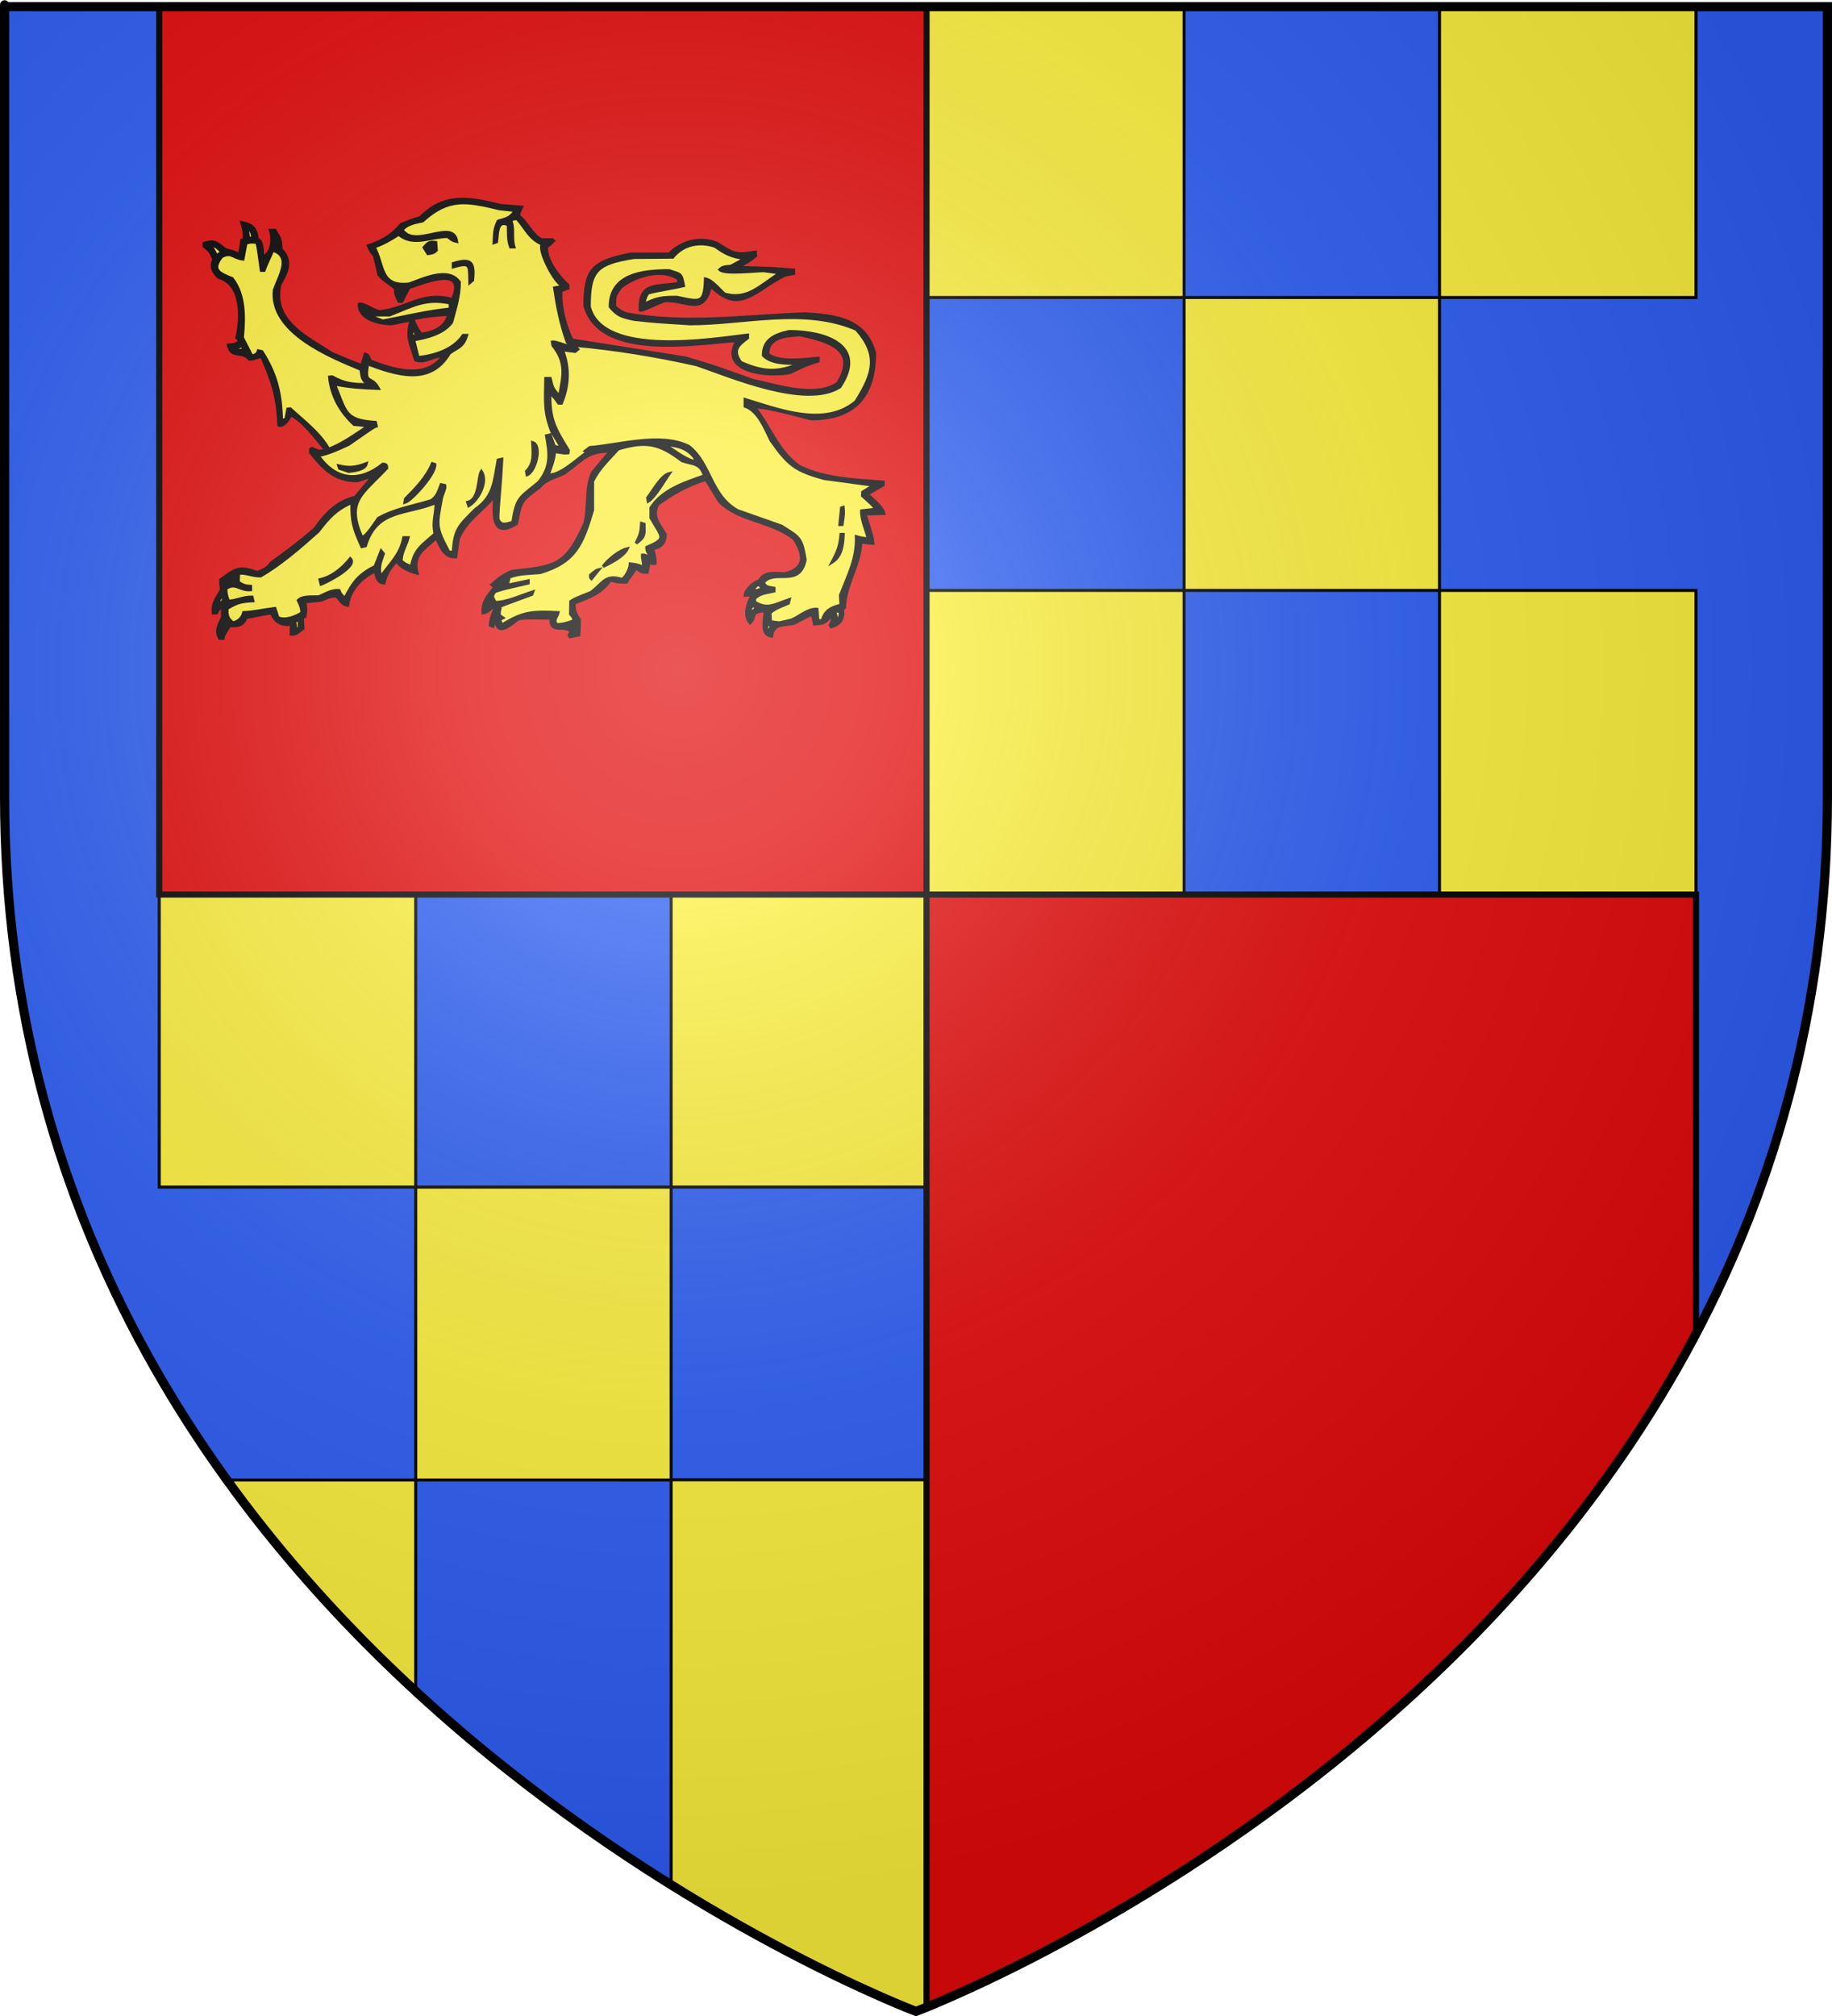
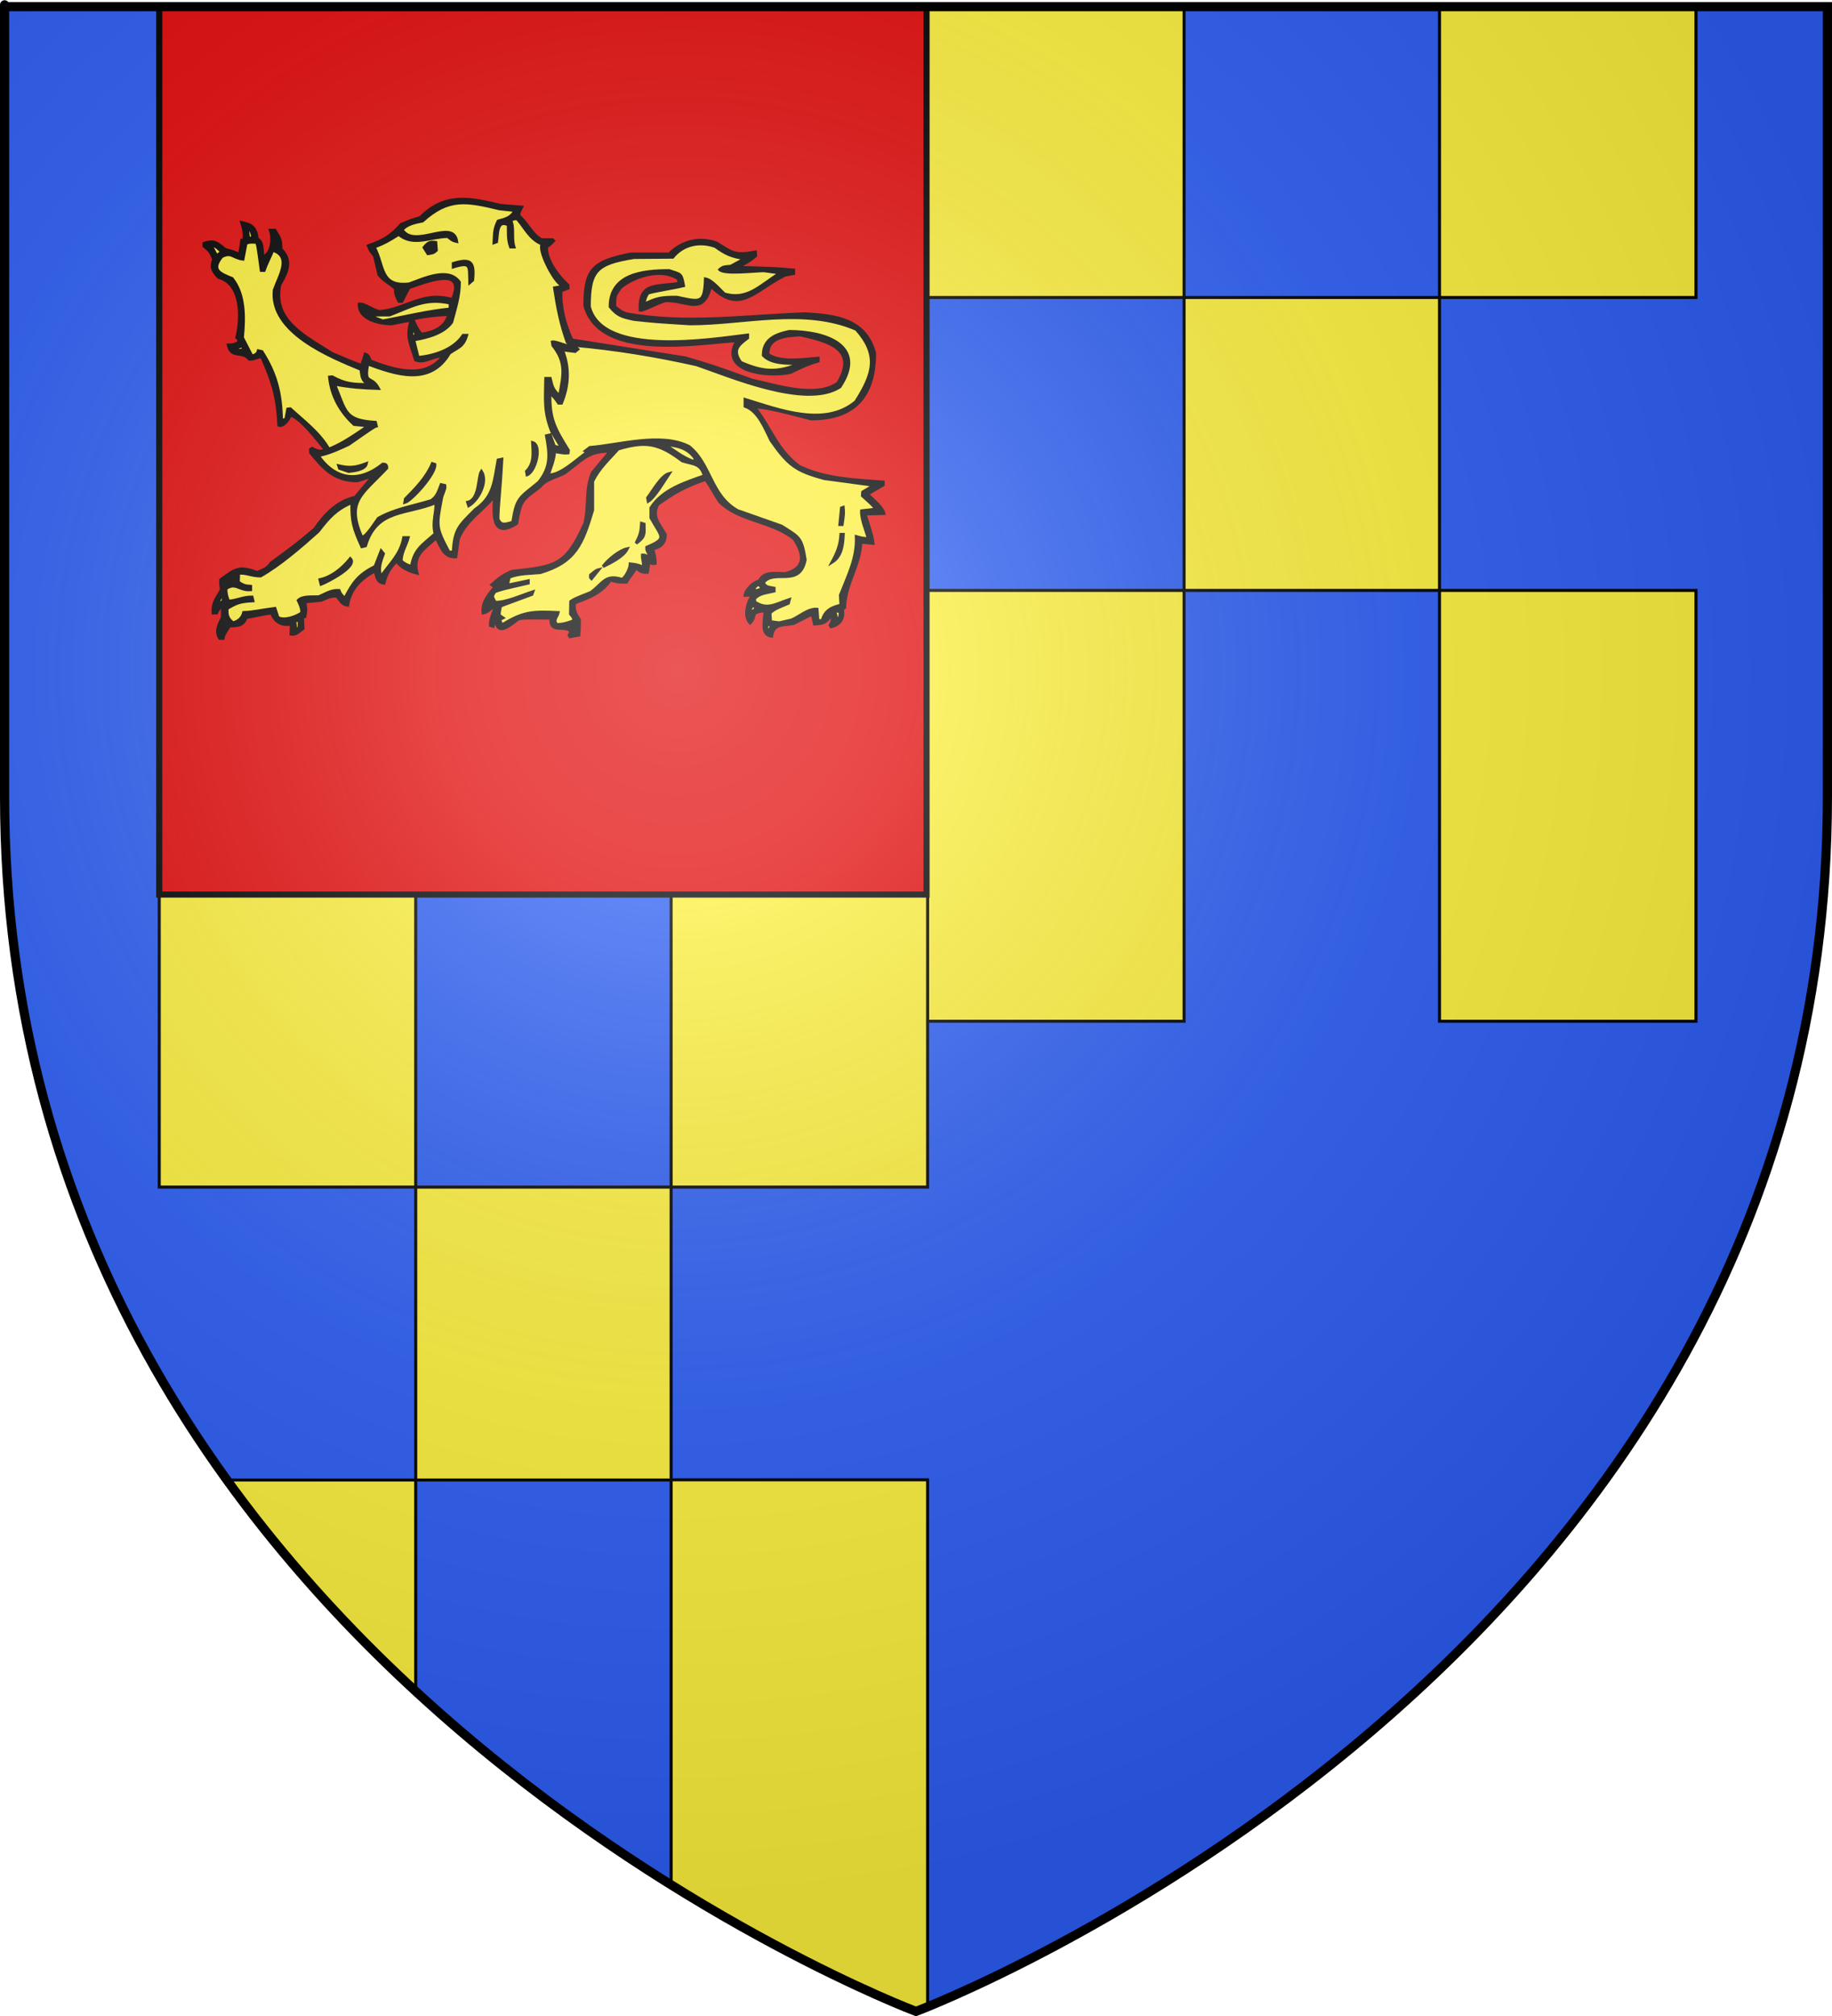
<svg xmlns="http://www.w3.org/2000/svg" xmlns:ns1="http://sodipodi.sourceforge.net/DTD/sodipodi-0.dtd" xmlns:ns2="http://www.inkscape.org/namespaces/inkscape" xmlns:xlink="http://www.w3.org/1999/xlink" height="660" width="600" version="1.0" id="svg2" ns1:version="0.32" ns2:version="0.44" ns1:docname="Blason_Vide_3D.svg" ns1:docbase="D:\Mes documents\Renaud-Notre Lapin" ns2:export-filename="/Users/olivier/Desktop/Blason Rouge/Blason_Vide_3D.png" ns2:export-xdpi="144" ns2:export-ydpi="144">
  <rect width="100%" height="100%" fill="#333333" stroke="none" />
  <ns1:namedview ns2:window-height="712" ns2:window-width="1024" ns2:pageshadow="2" ns2:pageopacity="0.0" guidetolerance="10.0" gridtolerance="10.0" objecttolerance="10.0" borderopacity="1.0" bordercolor="#666666" pagecolor="#ffffff" id="base" showgrid="false" height="660px" ns2:zoom="0.44547727" ns2:cx="396.46229" ns2:cy="478.04383" ns2:window-x="-4" ns2:window-y="-4" ns2:current-layer="layer3" />
  <desc id="desc4">Flag of Canton of Valais (Wallis)</desc>
  <defs id="defs6">
    <linearGradient id="linearGradient2893">
      <stop style="stop-color:white;stop-opacity:0.314;" offset="0" id="stop2895" />
      <stop id="stop2897" offset="0.19" style="stop-color:white;stop-opacity:0.251;" />
      <stop style="stop-color:#6b6b6b;stop-opacity:0.125;" offset="0.6" id="stop2901" />
      <stop style="stop-color:black;stop-opacity:0.125;" offset="1" id="stop2899" />
    </linearGradient>
    <linearGradient id="linearGradient2885">
      <stop id="stop2887" offset="0" style="stop-color:white;stop-opacity:1;" />
      <stop style="stop-color:white;stop-opacity:1;" offset="0.229" id="stop2891" />
      <stop id="stop2889" offset="1" style="stop-color:black;stop-opacity:1;" />
    </linearGradient>
    <linearGradient id="linearGradient2955">
      <stop id="stop2867" offset="0" style="stop-color:#fd0000;stop-opacity:1;" />
      <stop style="stop-color:#e77275;stop-opacity:0.659;" offset="0.5" id="stop2873" />
      <stop style="stop-color:black;stop-opacity:0.323;" offset="1" id="stop2959" />
    </linearGradient>
    <radialGradient ns2:collect="always" xlink:href="#linearGradient2955" id="radialGradient2961" cx="225.524" cy="218.901" fx="225.524" fy="218.901" r="300" gradientTransform="matrix(-4.167939e-4,2.183,-1.884,-3.599562e-4,615.597,-289.121)" gradientUnits="userSpaceOnUse" />
    <polygon id="star" transform="scale(53,53)" points="0,-1 0.588,0.809 -0.951,-0.309 0.951,-0.309 -0.588,0.809 0,-1 " />
    <clipPath id="clip">
      <path d="M 0,-200 L 0,600 L 300,600 L 300,-200 L 0,-200 z " id="path10" />
    </clipPath>
    <radialGradient ns2:collect="always" xlink:href="#linearGradient2955" id="radialGradient1911" gradientUnits="userSpaceOnUse" gradientTransform="matrix(-4.167939e-4,2.183,-1.884,-3.599562e-4,615.597,-289.121)" cx="225.524" cy="218.901" fx="225.524" fy="218.901" r="300" />
    <radialGradient ns2:collect="always" xlink:href="#linearGradient2955" id="radialGradient2865" gradientUnits="userSpaceOnUse" gradientTransform="matrix(0,1.749,-1.593,-1.049767e-7,551.788,-191.29)" cx="225.524" cy="218.901" fx="225.524" fy="218.901" r="300" />
    <radialGradient ns2:collect="always" xlink:href="#linearGradient2955" id="radialGradient2871" gradientUnits="userSpaceOnUse" gradientTransform="matrix(0,1.386,-1.323,-5.741131e-8,-158.082,-109.541)" cx="225.524" cy="218.901" fx="225.524" fy="218.901" r="300" />
    <radialGradient ns2:collect="always" xlink:href="#linearGradient2893" id="radialGradient3163" gradientUnits="userSpaceOnUse" gradientTransform="matrix(1.353,0,0,1.349,-77.629,-85.747)" cx="221.445" cy="226.331" fx="221.445" fy="226.331" r="300" />
  </defs>
  <g ns2:groupmode="layer" id="layer3" ns2:label="Fond écu" style="display:inline">
    <path d="M 300.000,658.500 C 300.000,658.500 598.500,546.180 598.500,260.728 C 598.500,-24.723 598.500,2.176 598.500,2.176 L 1.500,2.176 L 1.500,260.728 C 1.500,546.180 300.000,658.500 300.000,658.500 z" style="fill:#2b5df2;stroke:black;stroke-width:1px" id="path2855" />
  </g>
  <g ns2:groupmode="layer" id="layer4" ns2:label="Meubles" ns1:insensitive="true">
    <g id="g3">
      <path d="M 387.800,97.391 L 303.800,97.391 L 303.800,1.491 L 387.800,1.491 L 387.800,97.391 z" style="fill:#fcef3c;stroke:black;stroke-width:1" id="path4" />
    </g>
    <g id="g4">
-       <path d="M 471.450,97.391 L 555.450,97.391 L 555.450,1.491 L 471.450,1.491 L 471.450,97.391 z" style="fill:#fcef3c;stroke:black;stroke-width:1" id="path5" />
+       <path d="M 471.450,97.391 L 555.450,97.391 L 555.450,1.491 L 471.450,1.491 L 471.450,97.391 " style="fill:#fcef3c;stroke:black;stroke-width:1" id="path5" />
    </g>
    <g id="g5">
      <path d="M 387.800,193.291 L 303.800,193.291 L 303.800,334.341 L 387.800,334.341 L 387.800,193.291 z" style="fill:#fcef3c;stroke:black;stroke-width:1" id="path6" />
    </g>
    <g id="g6">
      <path d="M 471.450,193.291 L 555.450,193.291 L 555.450,334.341 L 471.450,334.341 L 471.450,193.291 z" style="fill:#fcef3c;stroke:black;stroke-width:1" id="path7" />
    </g>
    <g id="g7">
      <path d="M 387.800,97.391 L 471.450,97.391 L 471.450,193.291 L 387.800,193.291 z" style="fill:#fcef3c;stroke:black;stroke-width:1" id="path8" />
    </g>
    <g id="g8">
      <path d="M 136.150,388.634 L 52.150,388.634 L 52.150,292.734 L 136.150,292.734 L 136.150,388.634 z" style="fill:#fcef3c;stroke:black;stroke-width:1" id="path9" />
    </g>
    <g id="g9">
      <path d="M 219.800,388.634 L 303.800,388.634 L 303.800,292.734 L 219.800,292.734 L 219.800,388.634 z" style="fill:#fcef3c;stroke:black;stroke-width:1" id="path10" />
    </g>
    <g id="g10">
      <path d="M 136.150,484.534 L 52.150,484.534 L 52.150,625.584 L 136.150,625.584 L 136.150,484.534 z" style="fill:#fcef3c;stroke:black;stroke-width:1" id="path11" />
    </g>
    <g id="g11">
      <path d="M 219.800,484.462 L 303.800,484.462 L 303.800,706.511 L 219.800,706.511 L 219.800,484.462 z" style="fill:#fcef3c;stroke:black;stroke-width:1" id="path12" />
    </g>
    <g id="g12">
      <path d="M 136.150,388.634 L 219.800,388.634 L 219.800,484.534 L 136.150,484.534 z" style="fill:#fcef3c;stroke:black;stroke-width:1" id="path13" />
    </g>
    <g id="g13">
      <path d="M 52.150,1.660 L 303.450,1.660 L 303.450,292.860 L 52.150,292.860 L 52.150,1.660 z" style="fill:#e20909;stroke:black;stroke-width:2" id="path14" />
    </g>
    <g id="g14">
-       <path d="M 303.450,292.860 L 555.450,292.860 L 555.450,667.360 L 303.450,667.360 L 303.450,292.860 z" style="fill:#e20909;stroke:black;stroke-width:2" id="path15" />
-     </g>
+       </g>
    <g id="g15">
      <path d="M 71.972,208.974 C 70.387,206.576 71.920,204.049 72.881,202.094 C 72.881,200.765 72.881,199.436 72.881,198.133 C 71.452,199.566 71.452,199.566 70.907,200.661 C 70.544,200.661 70.179,200.661 69.816,200.661 C 69.556,197.090 71.089,195.944 72.517,193.051 C 72.517,191.982 72.153,191.617 72.335,189.793 C 77.037,186.326 78.336,185.206 84.258,187.447 C 85.764,186.847 87.998,185.909 88.752,184.372 C 96.882,178.403 96.882,178.403 103.090,173.216 C 106.311,168.500 110.493,164.042 116.363,162.818 C 118.234,160.550 120.130,158.283 122.026,156.041 C 121.403,155.963 121.403,155.963 117.091,157.396 C 109.505,157.396 105.973,153.383 101.739,148.170 C 101.739,147.806 101.739,147.441 101.739,147.076 C 101.869,146.971 102.025,146.867 102.181,146.789 C 103.427,147.414 104.960,148.327 106.519,147.154 C 103.817,143.792 98.440,136.755 95.063,135.869 C 94.648,137.250 92.830,139.726 91.349,139.205 C 90.881,129.849 89.375,125.079 85.686,116.686 C 83.973,116.974 83.401,117.573 81.712,117.573 C 79.011,114.524 75.842,117.521 74.777,112.960 C 76.284,112.907 76.777,112.934 78.206,112.047 C 78.232,111.761 78.258,111.500 78.283,111.240 C 78.050,111.005 77.816,110.770 77.582,110.536 C 79.166,103.915 79.323,92.943 71.634,90.806 C 69.738,88.903 68.959,87.497 69.997,84.995 C 69.063,82.440 68.621,82.023 66.828,80.564 C 66.828,80.251 66.828,79.938 66.828,79.652 C 70.257,78.687 70.959,79.391 73.790,81.736 C 76.673,82.466 76.673,82.466 78.206,83.274 C 78.648,82.649 78.648,82.649 79.193,78.661 C 79.426,78.661 79.661,78.661 79.920,78.661 C 80.050,76.159 79.894,75.090 79.193,72.875 C 82.388,73.579 83.765,74.386 84.258,78.296 C 86.102,78.896 85.842,82.232 86.050,84.108 C 89.167,83.170 89.479,77.931 88.570,75.403 C 89.038,75.403 89.531,75.403 90.024,75.403 C 91.557,77.905 91.999,78.348 91.999,81.554 C 95.635,85.203 94.285,88.721 91.635,93.152 C 89.090,104.984 99.921,110.119 108.779,115.775 C 117.428,119.397 117.428,119.397 118.519,119.579 C 118.882,118.355 119.247,117.156 119.610,115.957 C 120.727,116.295 120.701,116.895 121.298,118.198 C 128.571,120.987 139.351,124.584 145.117,116.583 C 141.871,116.348 139.144,119.032 136.105,117.833 C 134.494,112.387 132.961,110.249 134.650,104.984 C 133.663,104.907 133.663,104.907 128.259,106.001 C 124.337,106.001 117.402,104.489 117.688,99.564 C 119.428,99.407 121.870,101.492 124.286,102.014 C 133.195,101.258 138.338,95.211 148.183,98.104 C 153.066,86.636 139.247,92.396 133.922,94.142 C 133.143,95.628 132.364,97.139 131.585,98.651 C 131.273,98.651 130.962,98.651 130.675,98.651 C 129.714,96.696 129.532,96.331 129.532,94.403 C 127.403,92.604 125.662,91.849 124.104,89.894 C 123.611,87.835 123.143,85.776 122.676,83.743 C 121.221,81.919 121.221,81.919 120.675,80.485 C 125.169,78.921 128.208,77.227 131.403,73.501 C 135.117,71.963 135.117,71.963 137.637,71.259 C 145.741,63.128 153.715,64.796 163.976,67.272 C 166.261,67.454 168.547,67.637 170.833,67.819 C 170.288,68.966 169.924,69.279 169.924,70.712 C 172.781,73.005 174.002,76.654 177.301,78.478 C 178.495,78.478 179.690,78.478 180.911,78.478 C 181.015,78.583 181.145,78.714 181.275,78.843 C 179.820,80.303 179.820,80.303 178.989,80.746 C 178.704,85.099 182.782,90.442 186.028,93.413 C 186.028,93.699 186.028,94.012 186.028,94.325 C 185.250,94.612 184.470,94.898 183.691,95.211 C 183.483,100.710 184.912,106.183 187.301,111.318 C 199.717,113.273 212.133,115.227 224.549,117.208 C 234.290,120.126 234.290,120.126 246.213,124.454 C 253.694,125.991 267.123,130.656 274.422,125.444 C 281.072,114.419 271.695,111.683 262.084,109.624 C 257.720,109.884 251.278,110.145 251.512,116.035 C 255.564,118.850 262.863,117.703 267.928,117.286 C 267.928,117.573 267.928,117.885 267.928,118.198 C 264.577,119.084 261.824,120.518 258.837,121.925 C 251.798,123.463 235.199,121.873 241.407,111.500 C 228.316,112.308 196.471,118.146 191.561,100.032 C 191.561,87.992 194.315,85.646 206.523,83.196 C 210.731,83.196 214.939,83.196 219.147,83.196 C 223.199,79.130 228.861,77.515 234.654,79.573 C 240.083,82.935 240.628,83.717 247.356,82.545 C 247.382,82.935 247.407,83.326 247.460,83.743 C 245.486,85.359 245.486,85.359 241.511,87.549 C 253.772,87.888 253.772,87.888 259.928,88.435 C 259.928,88.799 259.928,89.164 259.928,89.529 C 258.940,89.712 257.979,89.894 257.019,90.077 C 246.966,95.080 242.317,103.186 232.758,93.595 C 230.291,103.343 225.589,98.390 218.056,98.390 C 215.796,98.886 210.783,101.726 209.666,101.544 C 209.354,92.370 214.653,94.038 222.393,92.787 C 222.315,92.291 222.264,91.796 222.212,91.328 C 216.861,87.522 207.848,90.285 203.276,94.064 C 201.276,96.801 201.302,96.801 201.302,100.397 C 203.276,102.014 203.276,102.014 205.069,102.743 C 224.601,106.313 243.953,103.447 263.694,102.743 C 273.694,103.343 283.409,104.437 286.422,115.592 C 286.422,129.822 279.747,137.120 265.695,137.120 C 262.941,136.546 250.758,132.897 247.096,133.315 C 252.395,139.934 254.369,147.259 261.720,152.705 C 270.136,156.797 279.825,157.110 289.228,157.839 C 289.228,158.127 289.228,158.439 289.228,158.752 C 287.513,159.742 285.799,160.732 284.084,161.749 C 285.409,163.234 288.968,165.945 289.487,168.082 C 287.565,168.134 285.643,168.186 283.721,168.264 C 283.617,168.395 283.513,168.552 283.436,168.708 C 285.721,176.032 285.721,176.032 285.903,177.856 C 284.579,177.726 283.253,177.595 281.928,177.491 C 281.643,185.179 276.863,190.965 276.578,198.914 C 276.344,199.097 276.110,199.280 275.877,199.462 C 276.448,202.302 275.253,204.439 272.188,205.170 C 272.084,205.013 271.980,204.857 271.903,204.727 C 272.604,203.501 272.811,202.459 272.370,201.390 C 270.007,204.075 270.110,203.971 266.759,204.283 C 266.240,201.755 266.240,201.755 265.772,201.104 C 263.824,202.094 261.876,203.084 259.928,204.101 C 256.031,204.778 253.356,204.127 252.707,208.271 C 248.785,207.723 250.706,202.693 250.525,199.931 C 245.226,200.452 248.031,201.547 245.668,203.919 C 243.433,201.677 244.992,196.751 246.473,194.770 C 245.641,194.797 244.836,194.823 244.031,194.875 C 244.291,192.920 246.862,190.626 248.732,190.158 C 250.317,186.952 253.902,187.812 257.201,187.812 C 263.746,186.118 263.616,181.739 260.083,176.396 C 252.681,170.454 242.109,170.662 235.744,164.277 C 234.108,161.931 232.680,159.038 231.121,156.928 C 224.861,158.986 220.705,161.306 215.432,165.085 C 213.381,168.995 215.692,171.340 217.874,174.963 C 217.874,177.595 216.523,179.184 213.744,179.654 C 214.159,181.270 214.627,182.495 214.549,184.450 C 213.744,184.554 213.744,184.554 212.549,184.084 C 212.368,185.153 212.185,186.248 212.003,187.343 C 209.900,187.447 209.692,186.873 208.211,185.883 C 207.406,187.681 206.082,188.828 205.147,190.601 C 202.964,190.653 201.873,190.496 199.925,189.870 C 196.808,194.275 192.989,195.552 188.132,197.402 C 187.899,199.540 188.289,200.843 189.743,202.824 C 189.743,204.231 189.743,206.290 189.562,207.906 C 188.600,208.063 187.639,208.245 186.678,208.427 C 186.574,208.271 186.470,208.115 186.393,207.984 C 186.859,207.176 186.859,207.176 186.756,206.342 C 183.899,204.675 180.210,207.332 180.444,202.355 C 171.197,202.277 171.197,202.277 169.742,202.641 C 167.716,203.997 163.456,208.219 162.547,203.919 C 162.262,203.997 161.975,204.075 161.716,204.179 C 161.612,204.439 161.534,204.727 161.456,205.013 C 161.171,204.909 160.884,204.805 160.624,204.727 C 160.547,202.068 162.002,200.348 162.002,198.837 C 161.872,198.706 161.742,198.601 161.637,198.497 C 160.417,199.514 159.741,200.348 158.210,200.661 C 157.845,197.194 160.079,194.640 162.079,192.216 C 161.742,191.956 161.404,191.695 161.092,191.434 C 163.430,189.323 164.755,188.359 167.586,187.082 C 182.029,185.466 185.250,185.336 191.561,171.340 C 192.964,165.371 191.718,159.925 194.081,154.686 C 196.029,152.341 197.977,150.021 199.925,147.702 C 192.522,147.571 190.756,150.594 184.885,154.868 C 181.769,156.406 178.782,156.849 176.756,159.403 C 170.859,163.834 170.521,163.729 169.197,171.340 C 160.651,176.813 161.742,167.561 162.002,162.296 C 157.872,167.431 152.677,170.141 150.079,176.396 C 149.793,178.351 149.534,180.306 149.274,182.286 C 145.274,182.547 144.339,178.716 142.884,176.032 C 138.831,179.810 135.065,181.531 136.572,187.629 C 133.871,186.952 131.273,185.726 129.897,183.641 C 127.741,185.805 126.468,187.890 125.740,190.887 C 123.324,190.549 123.481,188.750 122.857,186.900 C 118.337,189.193 114.597,192.815 113.844,198.133 C 111.948,197.872 111.350,196.308 110.311,195.136 C 108.181,195.031 106.986,195.761 105.168,196.491 C 103.350,196.673 101.557,196.855 99.765,197.038 C 100.155,198.967 100.311,199.696 99.843,201.834 C 99.557,201.912 99.298,201.989 99.038,202.094 C 99.090,203.293 99.142,204.492 99.220,205.717 C 97.843,206.733 97.012,207.828 95.323,207.620 C 95.349,206.499 95.375,205.378 95.428,204.283 C 92.050,204.961 89.921,203.319 88.933,200.661 C 84.621,201.208 82.803,201.912 80.647,202.094 C 79.556,204.935 77.842,204.830 75.114,204.909 C 73.245,207.906 73.245,207.906 73.063,208.974 C 72.699,208.974 72.335,208.974 71.972,208.974 z" style="fill:#000000;stroke:black;stroke-width:1" id="path16" />
      <path d="M 188.132,207.176 C 187.977,206.421 187.821,205.665 187.665,204.909 C 187.924,204.805 188.211,204.727 188.496,204.648 C 188.574,205.743 188.860,206.134 188.132,207.176 z" style="fill:#fcef3c;stroke:black;stroke-width:1" id="path17" />
      <path d="M 72.335,206.812 C 72.881,204.648 72.881,204.648 73.608,203.188 C 74.699,204.283 73.245,206.081 72.335,206.812 z" style="fill:#fcef3c;stroke:black;stroke-width:1" id="path18" />
      <path d="M 251.252,206.447 C 251.122,205.274 250.966,205.195 251.512,204.362 C 251.901,204.439 252.291,204.544 252.707,204.648 C 252.447,205.248 252.213,205.847 251.979,206.447 C 251.719,206.447 251.486,206.447 251.252,206.447 z" style="fill:#fcef3c;stroke:black;stroke-width:1" id="path19" />
      <path d="M 96.882,206.081 C 96.752,205.118 96.622,204.153 96.518,203.188 C 97.012,203.136 97.505,203.111 98.025,203.084 C 97.999,203.944 97.972,204.830 97.947,205.717 C 97.584,205.821 97.219,205.951 96.882,206.081 z" style="fill:#fcef3c;stroke:black;stroke-width:1" id="path20" />
      <path d="M 164.340,204.648 C 164.080,204.023 163.846,203.424 163.612,202.824 C 163.976,202.641 164.340,202.459 164.703,202.277 C 164.288,201.989 163.898,201.730 163.508,201.469 C 163.430,199.931 163.793,199.566 163.872,198.394 C 167.300,197.116 170.729,195.839 174.158,194.588 C 174.236,194.301 174.340,194.041 174.443,193.780 C 170.678,195.005 165.949,197.220 162.184,197.220 C 161.092,195.213 160.989,195.266 162.079,193.676 C 164.340,192.868 164.340,192.868 172.989,190.887 C 172.989,190.626 172.989,190.392 172.989,190.158 C 170.703,190.626 168.417,191.121 166.131,191.617 C 166.339,190.731 166.547,189.845 166.755,188.959 C 169.846,187.681 173.405,187.760 176.937,187.447 C 188.574,183.955 190.756,178.038 194.081,166.988 C 194.081,163.834 194.081,160.707 194.081,157.579 C 196.133,153.304 199.327,150.464 202.445,146.971 C 211.484,144.287 215.744,145.016 223.485,150.881 C 227.147,152.028 229.459,151.558 230.706,155.781 C 224.264,158.048 217.017,160.316 213.198,166.258 C 213.198,167.326 213.198,168.421 213.198,169.515 C 216.757,175.979 218.705,176.240 211.822,179.184 C 211.692,180.592 212.835,181.166 212.835,182.912 C 211.770,182.052 211.458,181.661 210.393,181.739 C 210.315,182.547 210.679,183.277 210.860,185.805 C 208.991,184.919 208.159,184.815 206.419,184.632 C 206.367,186.169 204.964,189.011 203.718,189.688 C 198.237,187.994 197.769,190.783 193.535,193.962 C 188.132,196.126 188.132,196.126 186.938,196.934 C 186.911,198.289 186.886,199.644 186.859,201.026 C 187.406,201.730 188.054,202.094 187.847,203.267 C 185.691,204.023 184.444,204.466 182.340,204.466 C 180.963,203.006 182.496,201.937 182.782,200.556 C 174.054,200.113 171.119,200.452 164.340,204.648 z" style="fill:#fcef3c;stroke:black;stroke-width:1" id="path21" />
      <path d="M 76.309,203.919 C 74.258,202.380 74.336,201.104 74.336,199.201 C 77.765,197.168 78.855,196.907 82.803,196.673 C 82.700,196.256 82.595,195.865 82.517,195.474 C 79.738,195.396 76.569,196.986 74.777,196.751 C 74.179,195.083 73.971,194.223 73.971,192.686 C 77.219,190.444 78.388,193.363 82.076,193.051 C 82.076,192.686 82.076,192.320 82.076,191.982 C 80.050,191.852 79.531,191.564 78.023,190.601 C 78.050,189.610 78.076,188.619 78.128,187.629 C 80.907,187.473 82.362,188.542 85.323,188.542 C 91.609,184.997 98.648,178.925 104.181,173.947 C 107.739,169.333 109.947,166.831 115.272,164.460 C 115.117,170.610 115.818,172.982 118.519,178.950 C 118.909,178.846 119.299,178.742 119.688,178.664 C 123.351,166.466 133.143,168.552 142.780,164.538 C 142.936,168.161 141.533,170.741 142.520,174.781 C 138.156,178.664 135.792,179.810 134.754,185.466 C 133.195,184.997 132.494,184.606 131.403,183.720 C 131.273,181.114 132.988,178.559 133.663,176.032 C 133.169,176.032 132.701,176.032 132.234,176.032 C 131.221,181.505 128.052,184.111 124.831,188.724 C 123.584,186.221 124.779,183.537 125.558,181.296 C 125.299,180.983 125.065,180.671 124.831,180.383 C 124.156,182.078 123.506,183.772 122.857,185.466 C 117.428,188.151 115.558,190.809 112.934,195.944 C 111.844,194.849 111.428,194.457 111.013,193.311 C 108.467,193.181 106.596,194.457 104.440,195.396 C 102.207,195.500 99.142,195.109 97.687,196.569 C 98.337,198.002 98.856,198.810 98.856,200.661 C 96.934,201.989 93.063,203.371 91.011,202.173 C 90.674,201.182 90.336,200.191 90.024,199.201 C 85.686,199.748 82.803,200.479 79.816,200.556 C 79.374,202.302 78.128,203.476 76.309,203.919 z" style="fill:#fcef3c;stroke:black;stroke-width:1" id="path22" />
      <path d="M 255.226,203.919 C 254.265,203.788 253.304,203.658 252.343,203.554 C 252.265,202.589 252.213,201.625 252.161,200.661 C 253.694,199.123 256.109,198.419 258.187,197.481 C 258.265,197.090 258.369,196.699 258.474,196.308 C 253.720,197.924 251.304,199.775 247.174,197.116 C 247.148,196.725 247.122,196.334 247.096,195.944 C 248.940,194.093 250.888,194.145 253.512,193.494 C 253.512,193.181 253.512,192.868 253.512,192.581 C 251.434,192.190 250.706,192.268 250.005,190.705 C 253.538,186.091 261.850,192.529 263.694,183.277 C 262.499,175.875 261.824,176.005 255.953,172.253 C 251.122,170.558 246.317,168.864 241.511,167.170 C 232.628,162.114 232.862,151.949 225.641,146.190 C 216.575,141.576 203.042,145.694 193.172,146.528 C 192.678,146.893 192.211,147.259 191.743,147.623 C 191.976,147.727 192.211,147.858 192.444,147.988 C 189.120,150.229 183.561,155.781 179.535,155.494 C 180.522,152.731 181.405,150.568 181.639,147.806 C 184.885,148.353 184.885,148.353 186.028,148.249 C 186.055,147.961 186.081,147.702 186.133,147.441 C 181.535,140.039 179.976,137.172 180.080,128.702 C 181.249,129.484 181.951,130.526 182.964,131.959 C 183.249,131.959 183.561,131.959 183.872,131.959 C 186.314,126.069 186.470,120.153 184.158,114.497 C 185.535,114.680 186.911,114.862 188.314,115.044 C 188.600,114.784 188.886,114.549 189.197,114.315 C 188.730,113.872 188.730,113.872 188.496,113.064 C 201.510,114.236 215.017,116.426 228.160,119.397 C 238.680,122.942 263.824,133.888 275.072,126.643 C 284.189,112.907 269.902,108.529 258.474,108.529 C 253.850,109.546 250.005,111.136 250.005,116.322 C 252.837,119.267 258.136,118.850 262.084,119.032 C 254.369,122.238 249.823,121.795 242.602,118.668 C 239.719,114.601 241.641,113.012 244.836,110.614 C 244.836,110.301 244.836,109.989 244.836,109.701 C 233.563,111.031 197.250,117.181 192.989,100.397 C 192.989,88.591 195.328,86.271 207.614,84.291 C 211.848,84.239 216.082,84.212 220.316,84.186 C 223.693,79.990 229.095,78.818 234.290,80.667 C 237.589,83.092 239.693,84.057 244.031,84.629 C 242.472,85.463 240.914,86.323 239.355,87.184 C 237.667,87.366 236.887,87.209 235.744,88.252 C 237.355,89.868 247.252,88.617 250.187,88.617 C 251.979,88.851 253.772,89.086 255.590,89.346 C 249.044,93.360 244.863,98.547 237.199,96.228 C 235.303,94.455 233.200,91.771 231.044,91.328 C 230.784,99.668 229.329,98.938 221.667,97.322 C 216.705,97.322 215.094,97.557 210.860,99.668 C 211.147,98.025 211.355,97.166 212.185,95.940 C 214.809,95.132 220.237,94.403 223.848,93.517 C 223.069,89.321 222.991,89.946 219.147,88.617 C 210.393,88.617 199.847,89.842 199.847,100.397 C 202.237,103.316 203.639,103.681 207.614,104.542 C 214.471,105.271 214.471,105.271 226.004,106.001 C 243.849,106.001 263.357,100.397 280.474,107.800 C 287.955,116.270 286.085,122.368 280.292,131.516 C 270.136,140.091 254.967,134.123 244.031,130.787 C 244.031,131.516 244.031,132.246 244.031,132.976 C 248.369,134.513 250.473,140.039 252.525,144.183 C 258.187,152.236 260.551,154.113 270.007,156.667 C 275.409,157.396 280.812,158.127 286.240,158.856 C 284.994,159.585 283.773,160.341 282.552,161.097 C 282.526,161.488 282.500,161.879 282.474,162.296 C 285.903,165.371 285.903,165.371 286.864,166.701 C 285.305,166.883 283.747,167.066 282.188,167.248 C 282.033,169.855 283.643,173.634 284.449,176.396 C 282.293,176.214 282.293,176.214 280.474,175.693 C 280.734,182.756 277.851,188.203 275.253,194.875 C 275.305,195.944 275.357,197.038 275.435,198.133 C 272.500,198.810 270.136,199.827 269.305,203.188 C 268.811,203.188 268.318,203.188 267.851,203.188 C 267.746,201.937 267.642,200.686 267.564,199.462 C 264.577,199.253 261.876,201.912 259.200,203.006 C 257.876,203.293 256.551,203.606 255.226,203.919 z" style="fill:#fcef3c;stroke:black;stroke-width:1" id="path23" />
      <path d="M 273.981,203.188 C 273.799,201.390 273.799,201.390 273.253,199.931 C 273.876,200.009 274.500,200.087 275.149,200.191 C 275.202,201.234 275.175,202.380 273.981,203.188 z" style="fill:#fcef3c;stroke:black;stroke-width:1" id="path24" />
      <path d="M 161.456,202.824 C 161.637,202.329 161.820,201.860 162.002,201.390 C 162.002,201.730 162.002,202.094 162.002,202.459 C 161.820,202.563 161.637,202.693 161.456,202.824 z" style="fill:#fcef3c;stroke:black;stroke-width:1" id="path25" />
      <path d="M 245.122,200.661 C 245.538,199.800 245.953,198.967 246.394,198.133 C 246.811,198.367 247.226,198.601 247.642,198.837 C 247.304,200.009 246.161,200.191 245.122,200.661 z" style="fill:#fcef3c;stroke:black;stroke-width:1" id="path26" />
      <path d="M 159.300,199.201 C 159.819,197.402 159.819,197.402 160.183,197.038 C 160.547,197.402 160.547,197.402 160.547,198.133 C 160.131,198.471 159.716,198.837 159.300,199.201 z" style="fill:#fcef3c;stroke:black;stroke-width:1" id="path27" />
      <path d="M 71.270,198.133 C 71.452,197.038 71.452,197.038 72.335,195.240 C 72.570,195.240 72.803,195.240 73.063,195.240 C 73.088,195.735 73.115,196.230 73.141,196.751 C 72.517,197.194 71.894,197.663 71.270,198.133 z" style="fill:#fcef3c;stroke:black;stroke-width:1" id="path28" />
      <path d="M 247.642,193.415 C 247.277,193.233 246.914,193.051 246.576,192.868 C 247.044,192.373 247.512,191.904 248.005,191.434 C 248.265,191.460 248.525,191.487 248.810,191.512 C 249.096,191.930 249.408,192.347 249.720,192.763 C 249.018,192.972 248.317,193.181 247.642,193.415 z" style="fill:#fcef3c;stroke:black;stroke-width:1" id="path29" />
      <path d="M 162.547,191.982 C 163.248,191.434 163.248,191.434 163.976,191.434 C 163.612,191.800 163.612,191.800 162.547,191.982 z" style="fill:#fcef3c;stroke:black;stroke-width:1" id="path30" />
      <path d="M 105.168,191.252 C 105.038,190.757 104.908,190.261 104.805,189.793 C 108.727,188.932 112.207,186.039 114.727,182.912 C 117.273,185.466 106.544,190.757 105.168,191.252 z" style="fill:#000000;stroke:black;stroke-width:1" id="path31" />
      <path d="M 196.055,186.534 C 195.275,187.499 194.497,188.464 193.717,189.427 C 193.354,189.062 193.354,189.062 193.431,188.255 C 195.328,186.718 195.328,186.718 196.055,186.534 z" style="fill:#000000;stroke:black;stroke-width:1" id="path32" />
      <path d="M 197.509,185.466 C 199.172,183.225 202.886,180.201 205.432,179.654 C 204.159,182.234 199.952,184.241 197.509,185.466 z" style="fill:#000000;stroke:black;stroke-width:1" id="path33" />
      <path d="M 272.551,184.007 C 274.318,180.723 275.175,178.638 275.435,174.963 C 275.669,174.963 275.902,174.963 276.162,174.963 C 276.032,178.273 275.669,182.052 272.551,184.007 z" style="fill:#000000;stroke:black;stroke-width:1" id="path34" />
      <path d="M 147.014,180.749 C 142.676,172.565 142.832,172.304 144.676,162.661 C 145.767,159.742 145.767,159.742 145.664,158.934 C 145.274,158.830 144.884,158.752 144.494,158.674 C 143.611,160.941 143.248,162.505 141.247,163.913 C 135.169,165.789 129.402,166.622 123.922,169.698 C 122.701,171.314 120.312,175.380 118.519,176.032 C 113.246,164.042 118.389,161.983 126.650,153.227 C 126.650,151.949 126.078,152.028 125.377,151.976 C 117.558,158.231 109.843,157.266 104.181,149.160 C 107.869,148.405 110.597,147.128 114.182,145.460 C 122.493,139.674 122.493,139.674 123.221,139.491 C 123.117,139.075 123.013,138.683 122.934,138.292 C 112.597,137.641 113.324,134.722 109.505,125.730 C 114.467,126.668 118.623,127.007 123.922,127.163 C 121.636,122.837 119.220,126.173 120.337,119.579 C 120.078,119.501 119.844,119.449 119.610,119.397 C 119.792,119.267 119.974,119.136 120.155,119.032 C 129.689,122.576 140.858,126.408 147.195,115.592 C 150.157,113.533 151.664,113.559 152.806,109.806 C 152.443,109.806 152.079,109.806 151.715,109.806 C 148.598,114.497 142.313,116.531 136.910,117.051 C 136.416,115.097 135.948,113.168 135.481,111.240 C 139.689,110.536 145.299,109.154 147.923,105.454 C 149.118,100.970 150.442,96.983 150.442,92.422 C 146.858,87.209 138.338,91.484 134.026,92.970 C 124.156,94.116 125.844,86.741 122.493,80.851 C 125.585,79.782 127.741,78.505 130.597,76.680 C 135.247,80.772 141.195,77.410 146.650,77.410 C 147.637,78.192 148.053,78.714 149.559,79.026 C 148.391,71.416 135.740,81.736 131.688,75.221 C 133.247,73.318 135.922,72.823 138.364,72.328 C 146.910,64.587 152.780,65.734 163.612,68.341 C 165.301,68.523 166.989,68.705 168.677,68.888 C 167.457,71.364 165.534,71.729 163.145,72.406 C 161.897,75.012 161.975,76.264 161.820,79.391 C 162.079,79.286 162.339,79.182 162.625,79.104 C 163.015,76.472 162.677,71.702 166.495,73.605 C 166.547,76.028 166.314,78.374 167.222,80.851 C 167.586,80.851 167.950,80.851 168.313,80.851 C 167.379,77.723 168.443,74.622 167.222,72.145 C 168.313,71.598 168.313,71.598 169.378,71.598 C 172.157,74.726 173.457,78.244 177.664,79.938 C 176.080,81.476 181.041,91.301 183.509,93.047 C 183.587,93.308 183.691,93.595 183.795,93.882 C 183.067,93.986 182.340,94.116 181.639,94.246 C 182.548,100.345 183.587,105.897 185.768,111.969 C 186.496,112.699 186.496,112.699 186.678,113.429 C 185.042,113.168 181.821,111.761 180.911,111.969 C 180.963,112.334 181.015,112.699 181.093,113.064 C 185.639,118.772 184.522,122.889 183.249,129.718 C 180.911,127.294 180.938,126.904 180.184,123.906 C 179.690,123.906 179.223,123.906 178.755,123.906 C 178.652,130.787 178.132,134.800 180.730,141.290 C 183.613,146.007 183.613,146.007 183.795,146.711 C 183.042,146.503 182.288,146.294 181.535,146.085 C 181.068,144.834 180.626,143.610 180.184,142.384 C 179.768,142.463 179.379,142.541 178.989,142.645 C 180.055,148.561 180.626,152.809 176.418,157.944 C 170.028,163.182 169.248,162.844 167.950,170.975 C 165.274,171.783 163.976,172.174 163.067,169.881 C 163.067,165.919 163.793,160.836 164.340,150.334 C 163.923,150.411 163.534,150.490 163.145,150.594 C 161.846,157.631 161.794,162.583 155.689,166.805 C 150.364,172.148 148.858,173.243 148.468,180.749 C 147.975,180.749 147.482,180.749 147.014,180.749 z" style="fill:#fcef3c;stroke:black;stroke-width:1" id="path35" />
      <path d="M 208.315,177.856 C 209.717,175.119 209.952,174.207 210.134,171.340 C 210.393,171.418 210.653,171.497 210.939,171.601 C 211.017,175.067 211.250,175.693 208.315,177.856 z" style="fill:#000000;stroke:black;stroke-width:1" id="path36" />
      <path d="M 275.072,171.705 C 275.253,169.881 275.435,168.057 275.617,166.258 C 275.773,166.179 275.955,166.127 276.136,166.075 C 276.318,168.082 276.318,168.082 275.798,171.705 C 275.539,171.705 275.305,171.705 275.072,171.705 z" style="fill:#000000;stroke:black;stroke-width:1" id="path37" />
      <path d="M 153.508,165.554 C 153.378,165.189 153.248,164.824 153.144,164.460 C 157.197,163.573 156.521,156.067 157.664,154.321 C 159.819,157.709 156.702,163.677 153.508,165.554 z" style="fill:#000000;stroke:black;stroke-width:1" id="path38" />
      <path d="M 132.598,164.460 C 132.650,164.095 132.701,163.729 132.779,163.365 C 136.260,159.873 139.715,156.302 141.611,151.793 C 141.871,151.871 142.130,151.949 142.416,152.053 C 142.702,155.129 134.727,163.886 132.598,164.460 z" style="fill:#000000;stroke:black;stroke-width:1" id="path39" />
      <path d="M 212.290,164.095 C 212.211,163.729 212.160,163.365 212.108,163.000 C 213.822,160.759 216.627,155.677 219.147,155.051 C 217.745,157.110 214.419,162.844 212.290,164.095 z" style="fill:#000000;stroke:black;stroke-width:1" id="path40" />
      <path d="M 172.625,155.416 C 172.547,155.051 172.495,154.686 172.444,154.321 C 175.171,151.585 174.573,148.144 174.443,144.913 C 177.561,145.851 175.326,154.451 172.625,155.416 z" style="fill:#000000;stroke:black;stroke-width:1" id="path41" />
      <path d="M 114.182,154.321 C 113.169,153.983 112.181,153.644 111.194,153.304 C 111.090,153.044 111.013,152.784 110.935,152.523 C 114.493,153.357 116.545,153.096 119.974,151.793 C 119.558,153.774 115.766,154.139 114.182,154.321 z" style="fill:#000000;stroke:black;stroke-width:1" id="path42" />
      <path d="M 227.095,151.063 C 223.355,149.786 220.679,147.284 217.355,145.460 C 221.225,145.799 225.017,146.294 227.615,149.968 C 227.615,150.699 227.615,150.699 227.095,151.063 z" style="fill:#fcef3c;stroke:black;stroke-width:1" id="path43" />
      <path d="M 107.687,147.076 C 104.570,141.655 99.375,137.824 95.063,133.862 C 94.778,133.888 94.518,133.914 94.258,133.941 C 94.050,135.061 93.843,136.182 93.635,137.302 C 93.142,137.406 92.648,137.536 92.180,137.667 C 91.999,128.780 90.440,122.447 85.764,115.123 C 85.374,115.019 84.986,114.940 84.621,114.862 C 84.414,115.827 83.401,116.504 82.440,116.504 C 81.401,114.497 80.388,112.517 79.374,110.536 C 80.024,103.968 80.154,96.410 76.024,91.223 C 71.686,89.477 69.141,88.356 72.595,84.004 C 75.842,82.310 76.102,84.369 79.556,84.812 C 79.868,83.092 80.206,81.371 80.544,79.652 C 81.712,79.209 81.712,79.209 83.973,79.286 C 84.440,80.120 84.440,80.120 85.583,88.513 C 85.869,88.513 86.180,88.513 86.492,88.513 C 87.297,86.115 88.518,84.030 89.297,81.919 C 95.635,83.848 91.557,90.181 89.843,94.950 C 88.362,108.686 107.869,116.634 118.234,120.909 C 118.571,123.202 118.389,124.297 120.675,125.912 C 115.532,125.912 113.064,125.730 108.779,123.385 C 108.492,123.411 108.207,123.437 107.947,123.463 C 108.545,129.484 111.454,134.800 116.000,138.944 C 119.974,139.309 119.974,139.309 120.337,139.674 C 116.026,142.515 112.597,145.095 107.687,147.076 z" style="fill:#fcef3c;stroke:black;stroke-width:1" id="path44" />
      <path d="M 77.400,114.862 C 77.297,114.706 77.193,114.549 77.115,114.393 C 78.128,113.611 78.128,113.611 79.556,113.064 C 79.583,113.559 79.608,114.054 79.634,114.576 C 78.881,114.654 78.128,114.758 77.400,114.862 z" style="fill:#fcef3c;stroke:black;stroke-width:1" id="path45" />
      <path d="M 134.754,110.171 C 134.935,108.347 134.935,108.347 135.299,107.617 C 136.027,108.711 136.027,108.711 136.286,109.884 C 135.767,109.962 135.247,110.067 134.754,110.171 z" style="fill:#fcef3c;stroke:black;stroke-width:1" id="path46" />
      <path d="M 138.001,109.442 C 136.468,107.695 135.948,106.236 135.117,104.359 C 139.221,103.525 142.676,103.082 147.014,102.925 C 145.923,107.278 142.183,108.790 138.001,109.442 z" style="fill:#e20909;stroke:black;stroke-width:1" id="path47" />
      <path d="M 125.377,105.089 C 123.844,104.489 122.416,104.124 121.403,103.108 C 123.429,103.108 125.480,103.108 127.533,103.108 C 135.195,100.163 139.221,97.452 147.455,99.199 C 147.455,99.850 147.455,100.502 147.455,101.179 C 139.871,101.935 132.701,103.733 125.377,105.089 z" style="fill:#fcef3c;stroke:black;stroke-width:1" id="path48" />
      <path d="M 130.780,96.775 C 130.727,96.123 130.702,95.472 130.675,94.846 C 131.065,94.741 131.455,94.664 131.870,94.585 C 131.507,95.315 131.143,96.045 130.780,96.775 z" style="fill:#fcef3c;stroke:black;stroke-width:1" id="path49" />
      <path d="M 153.871,92.422 C 153.715,86.949 154.339,85.594 148.468,87.366 C 148.468,87.001 148.468,86.636 148.468,86.271 C 154.158,84.552 155.404,85.672 154.781,91.692 C 154.469,91.927 154.158,92.162 153.871,92.422 z" style="fill:#000000;stroke:black;stroke-width:1" id="path50" />
      <path d="M 70.907,83.743 C 69.634,81.215 69.634,81.215 68.803,80.381 C 70.751,80.277 71.062,81.059 72.699,82.466 C 72.102,82.883 71.504,83.301 70.907,83.743 z" style="fill:#fcef3c;stroke:black;stroke-width:1" id="path51" />
      <path d="M 140.157,83.013 C 139.741,82.336 139.326,81.684 138.909,81.033 C 140.104,79.521 140.754,79.104 142.702,79.391 C 142.754,80.225 142.806,81.059 142.884,81.919 C 141.948,82.858 141.377,82.831 140.157,83.013 z" style="fill:#000000;stroke:black;stroke-width:1" id="path52" />
      <path d="M 81.375,77.958 C 81.245,76.863 81.115,75.768 81.011,74.699 C 82.284,75.065 82.622,76.393 82.803,77.958 C 82.310,77.958 81.842,77.958 81.375,77.958 z" style="fill:#fcef3c;stroke:black;stroke-width:1" id="path53" />
    </g>
    <g id="g17">
      <path d="M 300.000,658.500 C 300.000,658.500 598.500,546.180 598.500,260.728 C 598.500,-24.723 598.500,2.176 598.500,2.176 L 1.500,2.176 L 1.500,260.728 C 1.500,546.180 300.000,658.500 300.000,658.500 L 680.000,740.000 L -80.000,740.000 L -80.000,-80.000 L 680.000,-80.000 L 680.000,740.000 z" style="fill:#ffffff" id="path56" />
    </g>
  </g>
  <g ns2:groupmode="layer" id="layer2" ns2:label="Reflet final" ns1:insensitive="true">
    <path ns1:nodetypes="cccccc" d="M 300,658.5 C 300,658.5 598.5,546.18 598.5,260.728 C 598.5,-24.723 598.5,2.176 598.5,2.176 L 1.5,2.176 L 1.5,260.728 C 1.5,546.18 300,658.5 300,658.5 z " style="opacity:1;fill:url(#radialGradient3163);fill-opacity:1;fill-rule:evenodd;stroke:none;stroke-width:1px;stroke-linecap:butt;stroke-linejoin:miter;stroke-opacity:1" id="path2875" ns2:export-xdpi="144" ns2:export-ydpi="144" />
  </g>
  <g ns2:groupmode="layer" id="layer1" ns2:label="Contour final" ns1:insensitive="true">
    <path ns1:nodetypes="cccccc" d="M 300,658.5 C 300,658.5 1.5,546.18 1.5,260.728 C 1.5,-24.723 1.5,2.176 1.5,2.176 L 598.5,2.176 L 598.5,260.728 C 598.5,546.18 300,658.5 300,658.5 z " style="opacity:1;fill:none;fill-opacity:1;fill-rule:evenodd;stroke:#000000;stroke-width:3;stroke-linecap:butt;stroke-linejoin:miter;stroke-miterlimit:4;stroke-dasharray:none;stroke-opacity:1" id="path1411" ns2:export-xdpi="144" ns2:export-ydpi="144" />
  </g>
</svg>